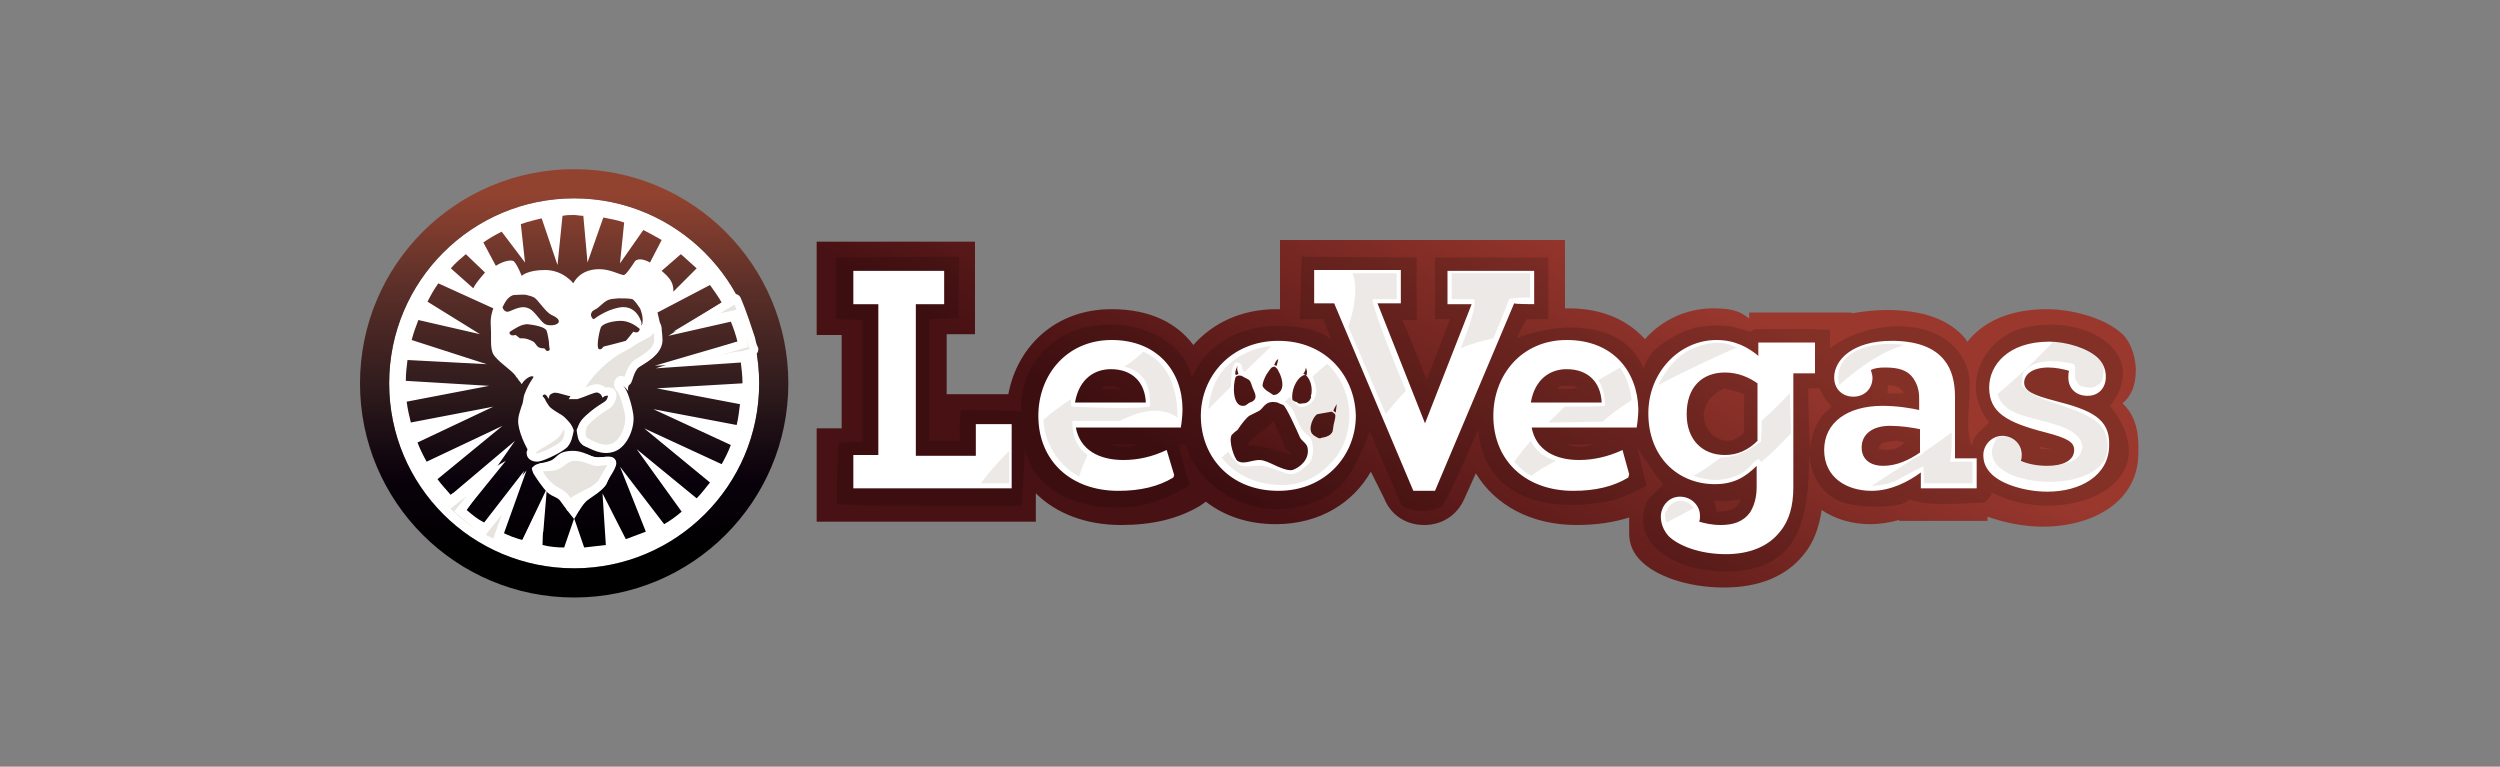
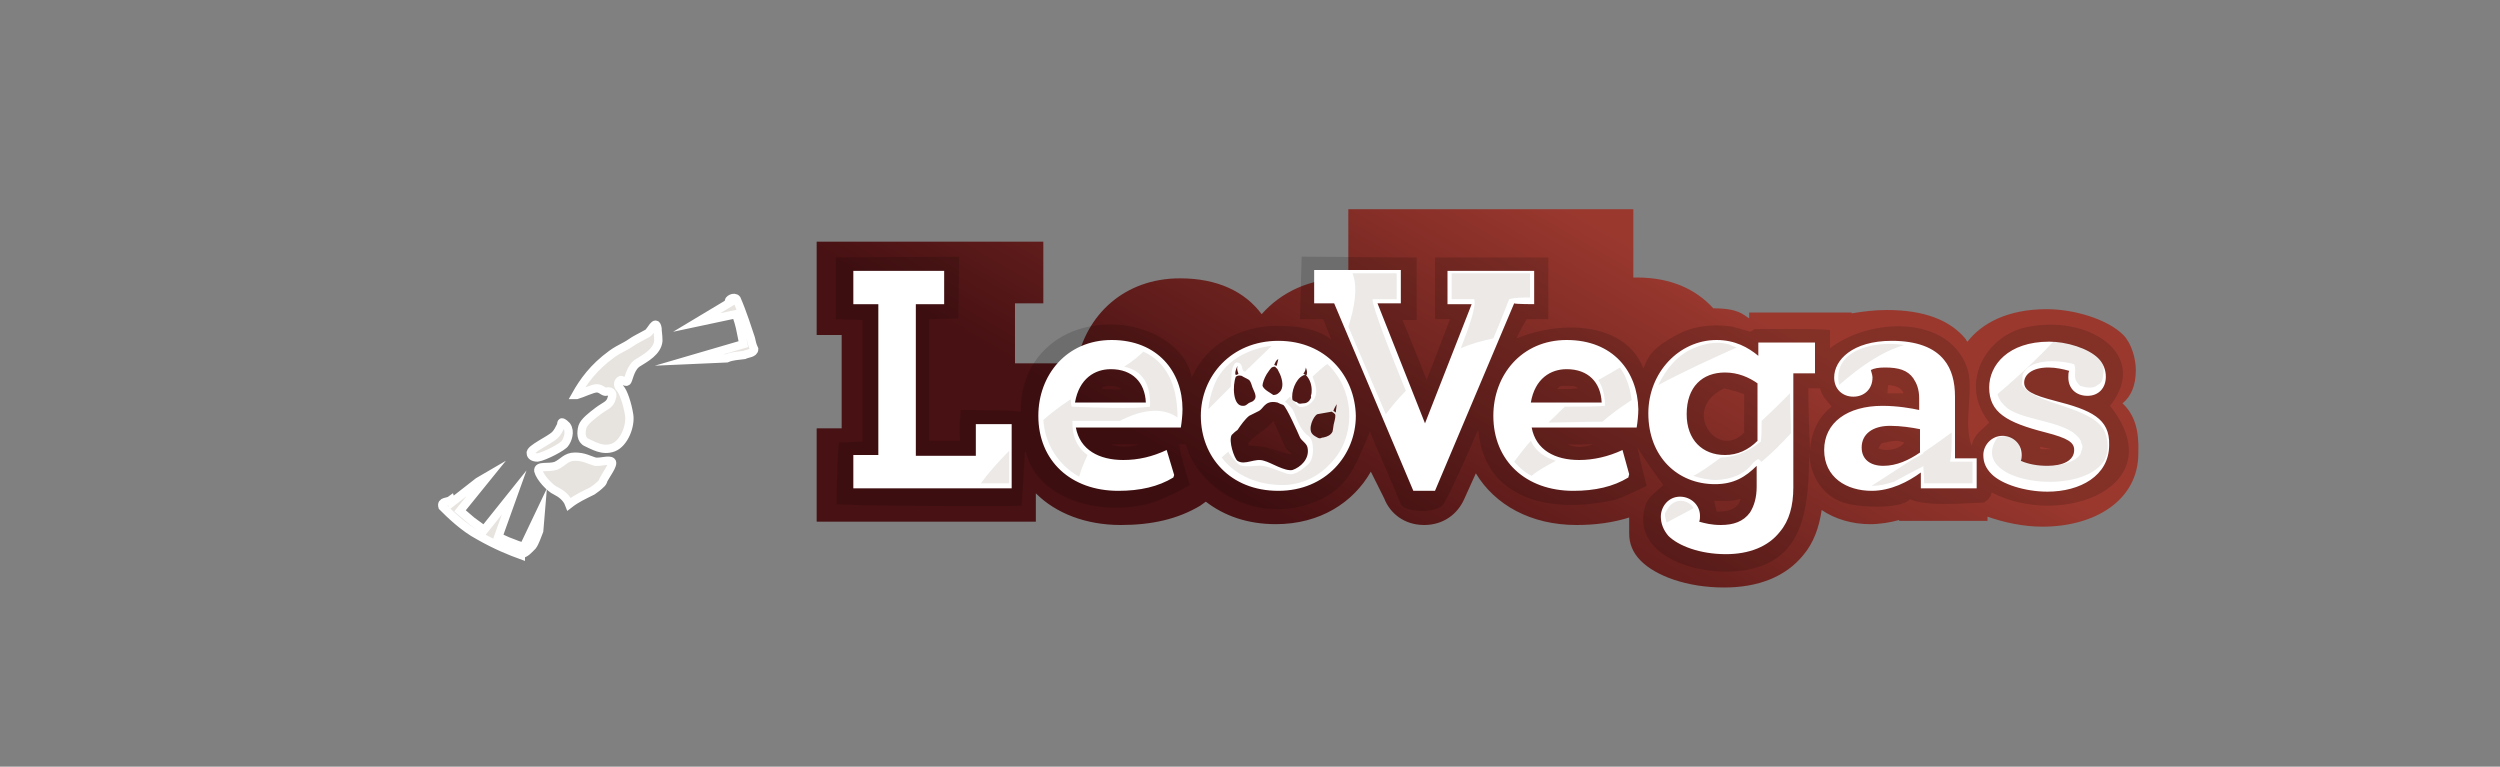
<svg xmlns="http://www.w3.org/2000/svg" version="1.1" id="Layer_1" x="0px" y="0px" viewBox="0 0 300 92" style="enable-background:new 0 0 300 92;" xml:space="preserve">
  <rect x="0" y="0" width="300" height="92" fill="#808080" stroke="none" />
  <style type="text/css"> .st0{fill:url(#SVGID_1_);} .st1{opacity:0.15;enable-background:new ;} .st2{fill:#FFFFFF;} .st3{opacity:0.1;} .st4{fill:#3B200F;} .st5{fill:url(#SVGID_2_);} .st6{fill:#E7E3DF;} .st7{fill:none;stroke:#FFFFFF;stroke-miterlimit:10;} </style>
  <g>
    <g id="LeoVegas.com">
      <linearGradient id="SVGID_1_" gradientUnits="userSpaceOnUse" x1="163.17" y1="59.526" x2="187.905" y2="16.685" gradientTransform="matrix(1 0 0 1 0 8)">
        <stop offset="0" style="stop-color:#481113" />
        <stop offset="1" style="stop-color:#9A382E" />
      </linearGradient>
-       <path class="st0" d="M254.7,48.4c1-0.8,1.6-2.1,1.6-4c0-1.3-0.5-3.2-1.5-4.2c-1.9-1.9-5.9-3.1-9.2-3.1c-4.7,0-7.8,1.7-9.5,3.9 c-0.1-0.1-0.2-0.2-0.2-0.3c-1.9-2.3-5-3.5-9.5-3.5c-1.6,0-2.9,0.2-4.2,0.4v-0.1h-12.3v0.7c-0.7-0.4-1.2-1.2-4.3-1.2 c-3.2,0-6.2,1.4-8.2,3.7c-2.1-2.3-5.1-3.7-9.2-3.7h-0.4v-8.2h-34.2v8.3h-0.4c-4.3,0-7.7,1.7-10,4.3c-2-2.7-5.3-4.3-9.8-4.3 c-6.7,0-11.3,4.4-12.4,10.2h-7.4v-7.2h3.4V29H98v11.2h3v11.2h-3v11.2h26.3v-3.4c2.4,2.4,6,3.8,10.2,3.8c3.7,0,6.8-0.7,9.5-2.3 l0.7-0.5c2.2,1.7,5,2.7,8.4,2.7c5.3,0,9.3-2.6,11.4-6.3l1.6,3.2c0.7,1.8,2.4,3.2,4.8,3.2c2.3,0,4-1.3,4.8-3.1l1.4-3.1 c2.3,3.8,6.6,6.2,12.1,6.2c2.3,0,4.4-0.3,6.3-0.9v1.9c0,1.2,0.4,2.3,1.4,3.3c1.8,1.8,5.5,3.2,10,3.2c4.1,0,7.4-1.3,9.5-3.9 c1.2-1.4,1.9-3.3,2.2-5.4c1.6,1.1,3.7,1.7,5.8,1.7c1.2,0,2.4-0.2,3.5-0.5v0.1h10.6v-0.5c2,0.7,4.3,1.2,6.6,1.2 c6.2,0,11.5-3.1,11.5-8.8C256.7,51.7,256.2,49.8,254.7,48.4L254.7,48.4z" />
+       <path class="st0" d="M254.7,48.4c1-0.8,1.6-2.1,1.6-4c0-1.3-0.5-3.2-1.5-4.2c-1.9-1.9-5.9-3.1-9.2-3.1c-4.7,0-7.8,1.7-9.5,3.9 c-0.1-0.1-0.2-0.2-0.2-0.3c-1.9-2.3-5-3.5-9.5-3.5c-1.6,0-2.9,0.2-4.2,0.4v-0.1h-12.3v0.7c-0.7-0.4-1.2-1.2-4.3-1.2 c-2.1-2.3-5.1-3.7-9.2-3.7h-0.4v-8.2h-34.2v8.3h-0.4c-4.3,0-7.7,1.7-10,4.3c-2-2.7-5.3-4.3-9.8-4.3 c-6.7,0-11.3,4.4-12.4,10.2h-7.4v-7.2h3.4V29H98v11.2h3v11.2h-3v11.2h26.3v-3.4c2.4,2.4,6,3.8,10.2,3.8c3.7,0,6.8-0.7,9.5-2.3 l0.7-0.5c2.2,1.7,5,2.7,8.4,2.7c5.3,0,9.3-2.6,11.4-6.3l1.6,3.2c0.7,1.8,2.4,3.2,4.8,3.2c2.3,0,4-1.3,4.8-3.1l1.4-3.1 c2.3,3.8,6.6,6.2,12.1,6.2c2.3,0,4.4-0.3,6.3-0.9v1.9c0,1.2,0.4,2.3,1.4,3.3c1.8,1.8,5.5,3.2,10,3.2c4.1,0,7.4-1.3,9.5-3.9 c1.2-1.4,1.9-3.3,2.2-5.4c1.6,1.1,3.7,1.7,5.8,1.7c1.2,0,2.4-0.2,3.5-0.5v0.1h10.6v-0.5c2,0.7,4.3,1.2,6.6,1.2 c6.2,0,11.5-3.1,11.5-8.8C256.7,51.7,256.2,49.8,254.7,48.4L254.7,48.4z" />
      <path id="Dark_Red" class="st1" d="M253.2,48.7c4.9-6.2-2.7-11.1-10.2-9.4c-4.7,1.1-8,6.7-4.3,11.4c-0.8,0.9-1.8,1.3-2.1,2.8 c-1.1-2.8,0.4-7-0.6-9.5c-2.3-6.2-11.6-5.9-16.4-2.2v-2.2c-1.8-0.2-9.1-0.1-9.1-0.1s-0.3,0.3-0.5,0.3c-0.7-0.2-1.4-0.4-2.1-0.6 c-2.6-0.4-4.9,0-6.7,1c-3.2,1.7-3.4,2.7-4,4c-2.1-5.4-9.5-5.9-15.2-3.6c0.4-1,1.2-2.3,1.2-2.3h2.6v-7.4h-13.6v7.4h1.8l-2.8,7.3 c0,0-1.9-4.8-2.9-7.2h1.7v-7.5l-13.8-0.1l-0.2,7.5h2.8c0,0,0.6,1.6,0.9,2.3v0.1c-1.8-1.4-4.5-1.6-6.4-1.6c-4.6,0-8.5,2.3-10.2,6 c-0.1,0.1-0.1,0.2-0.1,0.2c-0.8-4.6-7.4-7.7-13.5-5.8c-3.9,1.2-7.1,4.7-7,9.9c-1.4-0.2-5.2-0.2-7.2-0.2c-0.1,0.9-0.2,1.9-0.1,3.7 h-3.7V38.3c0.9,0,3.5-0.1,3.5-0.1l0.1-7.4l-14.8,0.1v7.4c0,0,1.5,0.1,3.2,0.1V53c-0.7,0-2.1,0.1-2.8,0.1c-0.2,0.8-0.3,4.9-0.3,7.4 c1.4,0.2,17.9,0.3,22.2,0.2c0.1-1.7,0.3-4.5,0.4-6.5h0.1c1.1,5,7.5,7.7,14.1,6.4c2.2-0.4,5.6-2.4,5.6-2.4s-1.1-3.2-1.3-4.9h0.8 c1.4,5.3,8.5,9.9,15.8,6.8c3.7-1.6,4.6-4.3,6.2-8.1v-0.2h0.1c1.1,2.7,2.6,6,3.7,8.7c0.3,0.9,4.3,1.3,5.2-0.1 c1.3-2.5,3.1-6.5,4-8.7h0.1c0.8,8.3,8.7,10,16.3,8.3c0.9-0.2,3.9-1.7,3.9-1.7s-0.7-2.6-1.1-4.6c1.1,1.8,2,3,3.1,4.5 c-0.7,0.7-1.7,1.3-2.1,2.3c-2.3,6.8,8.3,9.5,13.9,7.4c5.1-1.9,5.7-7.3,5.7-13.8c0,2.6,1.3,5.1,3.8,6.1c1.6,0.7,7.2,1,8.3-0.3 c1.9,0.9,6.2,0.5,8.9,0.4c0.4-0.3,0.8-0.6,0.9-1.2C247.5,63.5,260.8,58.3,253.2,48.7L253.2,48.7z M132.2,46.7 c0,0.3-0.3-0.4,0.9-0.4c0.8,0,1.2,0.2,1.5,0.4C133.8,46.8,132.9,46.7,132.2,46.7z M133.3,53.3h3.3 C135.7,53.7,134.1,53.7,133.3,53.3z M149.8,53.5v-0.3c0.8-1.1,2.2-1.6,3-2.7c0.5,1.1,1,2.2,1.5,3.3l0.7,0.7 C153.6,54.4,152.2,53.4,149.8,53.5z M186.9,46.6c0.3-0.1,0-0.3,0.9-0.3s1.3,0,1.5,0.3c-0.8,0.1-1.6,0.1-2.4,0.1L186.9,46.6 L186.9,46.6z M188.1,53.3c1.1,0.1,2.1,0,3.1,0C190.1,53.7,189,53.8,188.1,53.3z M206,61.4c-0.1-0.4-0.2-0.8-0.3-1.3 c1,0,2.3,0.1,3-0.2h0.2C208.5,61,207.7,61.4,206,61.4L206,61.4z M209.3,51.9c-3.2,3.4-7.7-2.8-2.4-5.3c0.8,0.2,1.6,0.4,2.4,0.7 V51.9z M217.2,54.1c-0.1-2.4-0.2-4.9-0.2-7.5h1.4c0.3,1.1,0.8,1.4,1.4,2.2C218.1,50.1,217.3,52.1,217.2,54.1z M226.6,46.2 c0.9,0.1,1.5,0.3,1.8,0.9v0.1h-1.9C226.5,46.9,226.5,46.5,226.6,46.2L226.6,46.2z M225.6,53.9c-0.1-0.1-0.2-0.1-0.2-0.1 c0.2-0.3,0.2-0.4,0.4-0.6c0.2-0.1,0.6-0.1,0.8-0.2c0.2,0,0.6-0.1,1-0.1c0.4,0,0.8,0.2,0.9,0.2C228.1,53.8,226.7,54.2,225.6,53.9z M244.9,53.9c-0.1-0.1-0.1-0.2-0.1-0.3c0.4,0.1,0.9,0.2,1.4,0.3H244.9z" />
      <path id="White" class="st2" d="M133.4,40.8c-5.4,0-8.8,4.2-8.8,9.1c0,5.4,3.9,9,9.6,9c2.6,0,4.8-0.5,6.6-1.6l0.1-0.3L140,54 c-1.7,0.8-3.4,1.2-5.2,1.2c-2.9,0-5.2-1.2-5.7-3.9h12.6c0.1-0.6,0.2-1.5,0.2-2.2C141.9,44.6,138.9,40.8,133.4,40.8L133.4,40.8z M129,48.3c0.5-2.9,2.4-4,4.3-4c2.6,0,4.1,1.6,4.2,4H129z M153.4,40.9c-5.7,0-9.3,4.3-9.3,9c0,4.9,3.5,9,9.3,9 c5.7,0,9.3-4.3,9.3-9C162.6,45.1,159.1,40.9,153.4,40.9z M156.7,44.1c0.1,0.3,0.2,0.5,0.1,0.9c-0.1,0-0.2,0-0.3-0.1l-0.1-0.1 C156.6,44.7,156.7,44.2,156.7,44.1L156.7,44.1z M153.4,43.1l-0.2,0.8c-0.1,0-0.2-0.1-0.3-0.1C153,43.6,153.1,43.2,153.4,43.1z M152,44.9c0.2-0.3,0.4-0.6,0.6-0.8c0.2-0.1,0.3-0.1,0.4-0.1c0.1,0.1,0.2,0.2,0.3,0.3c0.1,0.2,0.2,0.4,0.3,0.6 c0.3,0.7,0.5,1.7-0.1,2.2c-0.2,0.2-0.4,0.3-0.7,0.3c-0.4-0.3-1.1-0.6-1.3-1.1C151.5,46,151.7,45.4,152,44.9z M148.5,43.9 c-0.1,0.4,0,0.6,0.1,0.9v0.1c-0.1,0-0.2,0.1-0.3,0.1C148.1,44.8,148.4,44.1,148.5,43.9L148.5,43.9z M148.3,45.2 c0.2-0.1,0.3-0.2,0.7-0.1c0.3,0.2,0.6,0.3,0.9,0.5c0.2,0.2,0.3,0.6,0.4,0.9c0.3,0.7,0.6,1.2,0.1,1.6c-0.1,0.1-0.2,0.1-0.4,0.2 c-0.3,0.1-0.4,0.4-0.8,0.4C147.9,48.8,147.9,46.2,148.3,45.2z M155.1,56.4c-0.9,0.2-2.6-0.9-3.4-1.1c-1.1-0.4-2.3,0.6-3.2,0 c-0.4-0.3-1.1-2.4-0.7-3.1c0.2-0.2,0.4-0.4,0.7-0.6c0.4-0.6,0.9-1.3,1.4-1.7c0.4-0.2,0.8-0.4,1.2-0.6c0.3-0.2,0.4-0.4,0.6-0.6 c0.3-0.3,0.7-0.6,1.6-0.4c0.2,0.1,0.4,0.2,0.7,0.3c0.4,0.3,1.7,3.2,2,3.9c0.2,0.4,0.8,0.7,0.9,1.2C157.2,55.1,156,56.1,155.1,56.4 L155.1,56.4z M157.1,48.1c-0.2,0.2-0.4,0.3-0.7,0.3c-0.2,0-0.4,0.1-0.6,0c-0.1-0.1-0.2-0.2-0.4-0.2c-0.1-0.1-0.2-0.1-0.3-0.2 c-0.2-1,0.4-2.5,1.2-2.9c0.1-0.1,0.3-0.1,0.4-0.1c0.5,0.5,0.7,1.2,0.7,1.8c0,0.2,0,0.5-0.1,0.7C157.4,47.8,157.2,47.9,157.1,48.1z M160.1,50.7c-0.1,0.3-0.1,0.7-0.2,1.1c-0.2,0.4-0.6,0.6-1.1,0.7c-0.2,0-0.3,0.1-0.4,0.1c-0.2,0-0.3-0.1-0.5-0.2 c-0.2-0.1-0.3-0.2-0.4-0.3c-0.6-0.6,0.1-2.2,0.6-2.4c0.6-0.1,1.1-0.2,1.7-0.3c0.2,0.1,0.3,0.2,0.4,0.3 C160.3,49.9,160.2,50.3,160.1,50.7L160.1,50.7z M160.3,49.5l-0.3-0.2c0.1-0.3,0.3-0.6,0.4-0.8C160.4,48.8,160.3,49.2,160.3,49.5 L160.3,49.5z M117.1,54.7h-7.2V36.5h3.4v-4h-10.9v4h3v18.1h-3v4h19v-7.7h-4.3C117.1,50.9,117.1,54.7,117.1,54.7z M188,40.8 c-5.4,0-8.8,4.2-8.8,9.1c0,5.4,3.9,9,9.6,9c2.6,0,4.8-0.5,6.6-1.6l0.1-0.4l-0.8-2.9c-1.7,0.8-3.5,1.2-5.2,1.2 c-2.9,0-5.2-1.2-5.7-3.9h12.6c0.1-0.6,0.2-1.5,0.2-2.2C196.5,44.6,193.6,40.8,188,40.8L188,40.8z M183.7,48.3c0.5-2.9,2.4-4,4.3-4 c2.6,0,4.1,1.6,4.2,4H183.7z M234.6,47.6c0-1.8-0.4-3.3-1.3-4.4c-1.2-1.5-3.3-2.3-6.3-2.3c-4.7,0-6.9,2.3-6.9,4.4 c0,1.4,1,2.3,2.3,2.3s2.3-0.9,2.3-2.3c0-0.2-0.1-0.6-0.2-0.9c0.4-0.2,0.9-0.3,1.7-0.3c1.6,0,2.7,0.3,3.4,1.3 c0.4,0.6,0.7,1.3,0.7,2.4v1.4c-0.9-0.2-2.6-0.5-4.4-0.5c-4.2,0-7,2-7,5.3s2.7,4.9,5.7,4.9c2.3,0,4.4-1.1,5.9-2.2v1.9h6.7V55h-2.6 L234.6,47.6L234.6,47.6z M230.4,54.3c-1.3,0.9-2.8,1.6-4.4,1.6s-2.6-0.8-2.6-2.2c0-1.6,1.3-2.6,3.4-2.6c1.3,0,2.6,0.2,3.6,0.4 V54.3z M184.1,36.5v-4h-10.4v4h2.9L171,50.8l-5.7-14.4h2.8v-4h-10.4v4h2.4l9.5,22.5h2.6l9.5-22.5 C181.8,36.5,184.1,36.5,184.1,36.5z M211,42.7c-1.2-1-2.8-1.9-5-1.9c-4.5,0-8.2,3.9-8.2,8.8c0,5.2,3.5,8.5,8,8.5 c2.3,0,3.7-0.9,5-2.2v2.5c0,1.3-0.3,2.3-0.8,3.1c-0.8,1.1-2,1.5-3.5,1.5c-1.1,0-1.9-0.2-2.6-0.4c0.1-0.2,0.1-0.5,0.1-0.7 c0-1.3-1.1-2.3-2.4-2.3c-1.4,0-2.3,1.2-2.3,2.4c0,0.8,0.3,1.6,0.9,2.3c1.2,1.2,3.8,2.2,6.9,2.2c2.8,0,5.1-0.9,6.5-2.7 c1.1-1.3,1.6-3.1,1.6-5.3V44.8h2.6v-3.7H211L211,42.7L211,42.7z M210.9,52.9c-1.1,1.1-2.4,1.7-3.9,1.7c-2.7,0-4.6-1.8-4.6-4.9 c0-3.3,1.9-5,4.6-5c1.6,0,2.9,0.6,3.9,1.3V52.9z M246.6,48.1c-2.7-0.7-3.7-1.2-3.7-2.2c0-0.9,0.9-1.8,2.9-1.8 c0.9,0,1.8,0.2,2.5,0.4c-0.1,0.2-0.1,0.5-0.1,0.8c0,1.3,0.9,2.2,2.3,2.2c1.3,0,2.2-0.9,2.2-2.3c0-0.8-0.3-1.6-0.9-2.2 c-1.2-1.2-3.8-2-5.9-2c-4.9,0-7.2,2.8-7.2,5.5c0,3,2.1,4.2,6.8,5.4c2.7,0.7,3.4,1.2,3.4,2.1c0,1.3-1.4,1.9-3.2,1.9 c-1.2,0-2.3-0.2-3.2-0.6c0.1-0.2,0.1-0.5,0.1-0.7c0-1.5-1.2-2.3-2.3-2.3c-1.3,0-2.3,1.1-2.3,2.3c0,0.9,0.3,1.6,1,2.3 c1.2,1.2,4,2.1,6.7,2.1c3.9,0,7.4-1.9,7.4-5.6C253.2,50.2,250.9,49.2,246.6,48.1L246.6,48.1z" />
      <g id="Grey" class="st3">
        <path class="st4" d="M183.6,35.7v-2.9h-9.4v3.1h2.7c0.3,0.8-0.6,3.3-1.6,5.9c1.3-0.6,2.6-0.9,3.9-1.2c0.7-1.6,1.3-3.2,1.9-4.7 C181.8,35.7,182.7,35.7,183.6,35.7L183.6,35.7z M157.5,45.2c0.2,0.5,0.7,1.6,0.3,2.5c-0.6,1.2-1.7,1.2-1.9,1.1 c-0.2-0.1-0.8-0.7-1.1-1.2l-0.6,0.6c0.4,0.3,0.9,0.8,1.1,1.3c0.3,0.9,0.9,2.3,1.7,2.8c0.7,0.4,0.8,2.7,0,3.4 c-0.8,0.7-1.7,1.5-2.7,1.1c-0.9-0.3-2-0.8-2.8-0.9c-0.8-0.1-2.3,0.3-2.9-0.2c-0.4-0.4-1-1-1.2-1.5l-0.8,0.7 c1.6,2.1,4.3,3.4,7.7,3.3c2.8-0.2,4.6-1.6,5.9-3.2c2.6-3.3,2.2-8.4-0.9-11.3C159.2,43.6,157.5,45.2,157.5,45.2z M121.1,58v-3.9 c-1.4,1.4-2.6,2.8-3.4,3.9H121.1z M147.8,44.6c0,0,0.2-1.1,0.6-1.1c0.8,0,0.6,0.9,0.8,1c0.1,0.1,0.2,0.1,0.2,0.1l3.2-3.1 c-2.7,0.3-5.9,1.8-7,5c-0.3,0.8-0.5,1.7-0.6,2.6l2.7-2.7L147.8,44.6L147.8,44.6z M183.7,52.9c-0.8,0.9-1.4,1.7-2,2.5 c0.6,0.7,1.3,1.3,2.1,1.7c0.8-0.7,1.8-1.2,2.9-1.8C185.4,54.9,184.3,54.2,183.7,52.9L183.7,52.9z M137.2,42.2 c-0.5,0.5-1.2,1.1-2.3,1.8c2.3,0.5,3.2,2.2,3.1,4.8c-2,0.3-6.9,0.1-9.4,0c-0.1-0.3-0.1-0.7-0.1-0.9c-1.2,0.8-2.3,1.6-3.3,2.5 c0.2,2.9,1.8,5.4,4.3,6.8c0.2-0.8,0.6-1.7,1-2.6c-1-0.7-1.7-1.8-1.8-3.4v-0.7h5.7c0.2-0.1,0.3-0.2,0.4-0.2c3.3-1.6,5.4-1,6.5-0.2 C141.3,46.1,139.9,43.4,137.2,42.2z M167.6,35.9v-3.1h-5.3c0.7,1.7,0.2,4.3-0.5,6.4c1.5,3.5,3,7,4.5,10.5 c0.6-0.8,1.4-1.8,2.4-2.8c-1.8-4.4-4-10-4-11C165.4,35.9,166.7,35.9,167.6,35.9z M220.7,46.2c2.5-2.2,5.1-4,7.8-4.8 C224.6,40.8,219.8,42.2,220.7,46.2z M234.2,52.1v-0.2c-1.1,0.8-2.2,1.6-3.4,2.4v0.1c-0.3,0.2-0.6,0.4-1.1,0.6 c-1.7,1.1-3.4,2.2-5.1,3.3c0.9,0,1.8-0.2,2.7-0.5c1.1-0.6,2.2-1.2,3.2-1.7c0.1,0,0.3-0.2,0.3-0.2c0,0.5,0.1,1.3,0.1,2.1h5.8v-2.6 H234C234.2,54.6,234.2,53.2,234.2,52.1L234.2,52.1z M191.8,45.6c0.5,0.8,0.8,1.8,0.8,3.1c-1.1,0.1-2.9,0.1-4.8,0.1 c-0.7,0.6-1.3,1.3-2,1.9c1.9,0,4.4-0.1,6.5-0.1c0.9-0.8,2.1-1.7,3.5-2.6c-0.2-1.6-0.7-2.9-1.4-3.9 C193.6,44.6,192.7,45.1,191.8,45.6L191.8,45.6z M252.6,51.9c-1.3-3.2-8.7-3.3-10-5.8c0.1-0.3,0.1-0.7,0.1-1.1 c0.7-1.9,4-1.9,6.2-1.3c0.2,0.5,0.1,0.9,0.1,1.4s0.3,0.9,0.6,1.2c0.7,0.2,1.6,0.4,2.1-0.1c0.6-0.3,0.6-0.6,0.7-1.4 c0.4-2.5-3-3.6-6-3.8c-1.2,1.3-3.3,3.4-6.7,6.3c0.2,0.7,0.6,1.2,1.2,1.7c2.2,1.6,7.5,1.5,8.8,3.9c0,0.2,0.2,0.5,0.2,0.7 c0,0.3-0.2,0.6-0.2,0.8c-0.5,1.1-2.9,1.7-4.9,1.4c-0.8-0.1-1.5-0.2-2-0.6c-0.8-0.7,0.3-1.9-1.6-3l-1.5,0.3 c-3.8,5.4,9.9,7.3,12.8,2.8C253.1,54.2,253,52.9,252.6,51.9L252.6,51.9z M207.4,41.3c-1.6-0.4-3,0-4.2,0.5 c-1.9,0.8-3.3,2.5-4.2,4.4c3.2-1.7,6.7-3.3,9.4-4.5C208.1,41.6,207.8,41.5,207.4,41.3z M201.1,60.2c-0.7,0.3-0.9,0.7-1.3,1.4 c0,0.4,0.1,0.8,0.2,1.1c0.9-0.5,2.1-1.1,3.2-1.7v-0.1C202.8,60.3,201.9,59.9,201.1,60.2z M211.4,50.5c0,0.9,0,1.8-0.1,2.5 c-1.8,1.4-3.4,1.9-4.8,1.9c-1.2,0.9-2.3,1.7-3.3,2.2c0.9,0.3,1.8,0.5,2.8,0.5c1.7-0.1,3.3-0.6,4.4-2.1c0.1,0,0.4-0.4,0.6-0.4 c0.1,0,0.2,0.2,0.3,0.2v0.1h0.1c1.1-0.9,2.3-2.1,3.5-3.4c0-1.6-0.1-3.3-0.1-4.8C213.7,48.3,212.6,49.4,211.4,50.5L211.4,50.5z" />
      </g>
    </g>
    <g id="Head">
-       <path class="st2" d="M68.9,23.8c12.3,0,22.2,10,22.2,22.2c0,12.3-10,22.2-22.2,22.2S46.7,58.3,46.7,46 C46.7,33.7,56.6,23.8,68.9,23.8z" />
      <linearGradient id="SVGID_2_" gradientUnits="userSpaceOnUse" x1="8.769" y1="63.538" x2="8.769" y2="12.072" gradientTransform="matrix(1 0 0 1 60.122 8)">
        <stop offset="0" style="stop-color:#000000" />
        <stop offset="0.103" style="stop-color:#000000" />
        <stop offset="0.271" style="stop-color:#09010B" />
        <stop offset="0.483" style="stop-color:#2F1B1D" />
        <stop offset="0.729" style="stop-color:#5D3029" />
        <stop offset="0.94" style="stop-color:#924330" />
      </linearGradient>
-       <path class="st5" d="M61.7,31.4c0.4,0.4,0.9,1.7,0.9,1.7s0.7-0.7,2.8-0.7c2.2,0,3.4,1.6,3.4,1.6s0.7-1.7,3.1-1.7 c1.3,0,2.3,0.6,2.9,0.7c0.2,0.1,0.7-0.6,1.3-1.5c0.3-0.6,1.2-0.4,1.9,0l1.4-2.7c-0.7-0.4-1.4-0.8-2.2-1.2l-2.8,4l0.5-4.9 c-0.8-0.3-1.6-0.4-2.5-0.6l-1.9,5.4L70,25.9c-0.4,0-0.8-0.1-1.1-0.1c-0.5,0-0.9,0-1.4,0.1l-0.6,5.9L65,26.2 c-0.8,0.2-1.7,0.4-2.5,0.7l0.5,4.6l-2.8-3.7c-0.8,0.4-1.5,0.8-2.2,1.3l1.5,2.8C60.4,31.3,61.5,31.1,61.7,31.4z M72.1,39.3 c-0.2,0.5-0.6,2.5-0.2,2.6c0.3,0.1,0.5-0.3,0.5-0.3s2.4-0.6,2.7-0.7c0.2-0.2,0.9-1.1,0.9-1.1s0.4,0.2,0.6,0 c0.2-0.2,0.2-0.3,0.1-0.4c-0.5-0.4-1.3-0.9-2.2-0.9C73.6,38.5,72.3,38.8,72.1,39.3z M66.2,37.8c-0.7-0.3-1.7-1.9-2.1-2.1 s-0.6-0.2-0.9-0.3s-1.1,0-1.5,0c-0.2,0-0.6,0.2-0.9,0.6c-0.3,0.4-0.5,0.9-0.5,0.9s0.2,0.6,0.7,0.5c0.7-0.2,1.9-1.1,3,0 c0.7,0.7,1.1,1.5,1.7,1.6C66.9,39.2,67.8,38.5,66.2,37.8z M79.4,32.5c0.8,0.7,1.4,1.3,1.4,2.3v0.2l2.8-2.8 c-0.7-0.6-1.3-1.2-1.9-1.7L79.4,32.5L79.4,32.5z M89.1,46c0-0.8-0.1-1.7-0.2-2.5l-10.2,0.7l9.8-3.2c-0.2-0.8-0.5-1.7-0.8-2.4 l-7.5,1.7l6.4-4c-0.4-0.7-0.9-1.4-1.4-2.1l-6.3,3.3c0.1,0.4,0.2,0.9,0.3,1.3c0.2,0.6,0.1,2.2-0.1,3s-1.4,1.6-2.2,2.1 c-0.7,0.4-1.1,0.8-1.2,1.5c-0.1,0.3-0.2,0.7-0.3,1c-0.1,0.2,0,0.4,0,0.6c0-0.1-0.1-0.2-0.2-0.3c-0.3-0.4-0.5-0.4-0.6-0.3 c-0.2,0.1,0.2,0.4,0.4,0.9c0.2,0.4,0.4,1,0.4,1.3c0.2,0.6,0.4,2.1,0.1,3.1c-0.2,1-0.6,1.6-1.2,2.1C74.1,54,72.5,54.3,72,54 c-1.2-0.6-1.7-0.2-2.1-0.7s-0.7-1.3-0.7-1.7c0.1-0.4,0.7-1.3,1.7-2.2c0.9-0.8,1.7-0.9,1.9-1.2c0.2-0.1,0.2-0.3,0.3-0.5 c0.1-0.3,0.2-0.4,0-0.5c-0.1-0.1-0.2,0-0.3,0.1c-0.2,0.2-0.4,0.4-0.5,0.4s0-0.1-0.1-0.2s-0.1-0.3-0.3-0.5 c-0.4-0.4-1.8,0.6-2.9,0.6c-1.1,0-2.2-0.7-2.7-0.4c-0.3,0.1-0.4,0.3-0.4,0.4c-0.1,0.2,0.1,0.2,0,0.2c-0.1,0.1-0.2-0.2-0.3-0.3 c-0.2-0.2-0.2-0.2-0.4-0.1s0,0.2,0.2,0.5c0.1,0.3,0.3,0.5,0.4,0.7c0.2,0.4,1.1,0.9,1.6,1.2s1.3,1.3,1.4,1.7 c0.2,0.3-0.4,1.3-0.4,1.4l-0.5,0.5c-0.5,0.5-1.6,1.3-2.2,1.4c-0.7,0.2-1.4,0.4-1.9-0.1c-0.4-0.5-1.4-2.3-1.6-3.8 c-0.1-0.9,0.2-1.5,0.4-2.2c0.2-0.4,0.2-1,0.3-1.3c0.6-1.6,1.2-2.1,1.1-2.2c-0.2-0.2-1,0.2-1.4,0.9l-0.2-0.3 c-0.1-0.1-0.2-0.2-0.3-0.4c-0.1-0.1-0.2-0.2-0.3-0.4c-0.6-0.7-1.6-1.3-2.3-2.1c-0.8-0.8-0.5-1.9-0.6-3.7c-0.1-1.2,0.2-1.9,0.3-2.2 l-6.6-3c-0.5,0.7-0.9,1.4-1.3,2.2l6.3,3.9l-7.4-1.7c-0.3,0.8-0.6,1.6-0.8,2.4l9,2.9l-9.5-0.5c-0.1,0.8-0.2,1.6-0.2,2.4v0.1l10,0.6 l-9.9,1.9c0.1,0.8,0.3,1.7,0.5,2.5l9.9-1.9l-9.1,4.3c0.3,0.8,0.7,1.6,1.1,2.3l9.1-4.3l-7.8,6.4c0.5,0.7,1.1,1.3,1.6,1.9l7.7-6.5 l-5.8,8.3c0.7,0.6,1.3,1.1,2.1,1.5l4.8-6.2l-2.6,7.4c0.8,0.4,1.6,0.7,2.4,0.9l2.6-5.2l-0.2,5.8c0.8,0.2,1.7,0.3,2.6,0.3l1.2-3.5 l1.2,3.5c0.9-0.1,1.7-0.2,2.6-0.3l-0.4-6.2l2.8,5.5c0.8-0.3,1.6-0.6,2.4-0.9L74.4,56l5.3,6.9c0.7-0.4,1.4-0.9,2.1-1.5l-5.4-7.5 l7.2,5.9c0.6-0.6,1.1-1.3,1.6-1.9l-7.9-6.5l9.3,4.3c0.4-0.7,0.8-1.5,1.1-2.3l-9.3-4.3l10,1.9c0.2-0.8,0.3-1.7,0.4-2.5l-10-1.9 C78.8,46.6,89.1,46,89.1,46z M72.9,57.8c-0.4,1.1-2.1,1.9-2.6,2.4c-0.6,0.6-1.4,2.1-1.4,2.1s-1.2-1.5-1.6-2.1s-0.9-0.5-1.6-1.1 c-0.6-0.6-1.4-1.8-1.7-2.3c-0.2-0.6-0.3-0.6,0.1-0.9c0.3-0.3,1.1-0.3,1.9-0.6c0.9-0.3,0.8-1.2,2.8-1.2c0.8,0,1.7,0.4,2.1,0.6 c0.8,0.4,2.1-0.1,2.7,0.3C74.2,55.5,73.3,56.7,72.9,57.8z M63.3,38.9c-0.8,0-1.6,0.6-2.1,0.9c-0.1,0.1-0.1,0.2,0.1,0.4 c0.2,0.1,0.6,0,0.6,0s0.2,0.2,0.5,0.4c0.2,0,0.7-0.1,1.6,0.4c0.3,0.2,0.4,0.6,0.7,0.7c0.2,0.1,0.5,0.1,0.6,0.1 c0.2,0.1,0.2,0.4,0.5,0.3c0.3-0.1,0.1-0.3,0.1-0.6c0-0.6-0.2-1.5-0.3-1.8C65.4,39.2,64.1,39,63.3,38.9z M68.9,20.3 c-14.2,0-25.7,11.5-25.7,25.7s11.5,25.7,25.7,25.7S94.6,60.2,94.6,46S83.1,20.3,68.9,20.3z M68.9,68.2c-12.3,0-22.2-9.9-22.2-22.2 c0-12.3,10-22.2,22.2-22.2s22.2,10,22.2,22.2C91.1,58.3,81.1,68.2,68.9,68.2z M58.2,32.7l-2.3-2.2c-0.7,0.6-1.3,1.1-1.8,1.7 l2.7,2.4C57,34.1,57.6,33.4,58.2,32.7z M76.9,39c0.1,0,0.2-0.1,0.2-0.3c0.1-0.7-0.2-1.5-0.3-1.7c-0.2-0.3-0.6-0.9-0.9-1.1 c-0.4-0.1-1.1-0.1-1.7-0.1c-1.2,0.1-1.3,0.1-2.3,1c-0.4,0.4-0.8,0.4-0.9,0.7c-0.2,0.3,0,0.6,0.1,0.7c0.1,0.2,0.3,0,0.3,0 s1.3-1,2.9-1.3c2.2-0.4,2.7,1.9,2.7,1.9S76.9,39,76.9,39z" />
      <path class="st6" d="M90.1,40.6c-0.3-0.9-1-3.1-1.7-4.7c-0.3-0.4-1.1,0.1-0.9,0.3l0.1,0.1l-4,2.4l4.7-1c0,0,0.3,0.7,0.5,1.6 c0.2,0.9,0.4,2,0.4,2l-6.5,1.9l4.5-0.2c0.7-0.3,1.4-0.3,2.1-0.4c0.4-0.2,1.2-0.2,1.2-0.7C90.3,41.5,90.2,41.1,90.1,40.6z M78.9,39.4c-0.2-1.2-0.8,0.4-1.2,0.6l-1.3,0.7c-0.4,0.2-0.9,0.6-1.3,0.8c-0.6,0.3-1.3,0.7-1.7,1c-2.2,1.6-3.4,3.3-4.3,4.9h0.1 c0.7-0.2,1.9-0.8,2.4-0.8c0.6,0,0.8,0.5,1.2,0.4c0.3-0.1,0.9,0,0.6,0.8c-0.2,0.8-0.8,0.9-1.6,1.5c-0.8,0.6-1.7,1.3-1.9,1.9 c-0.2,0.7-0.2,1.6,0.5,1.9c0.7,0.3,1.9,1.1,3.2,0.6c1.3-0.5,2.1-2.6,1.9-3.9c-0.2-1.3-0.7-2.8-1.1-3.2c-0.4-0.4-0.2-0.9,0.1-1 c0.2,0,0.7,0.4,0.8,0.1c0.2-0.4,0.4-1.7,1.3-2.2c0.8-0.5,2.3-1.3,2.4-2.6C79,40.2,78.9,39.8,78.9,39.4z M64.5,54.9 c0.8-0.1,3.1-1.3,3.3-1.7c0.3-0.4,0.7-1.4,0.2-2.1c-0.2-0.2-0.3-0.3-0.5-0.4c-0.2-0.1-0.1,0.3-0.2,0.4c-0.2,0.4-0.4,0.8-0.7,1.1 c-0.6,0.6-3.1,1.7-2.9,2.2C63.7,54.7,64,54.9,64.5,54.9z M61.6,65.2c-0.9-0.3-1.8-0.8-1.8-0.8l1.9-5.3l-3.6,4.5 c0,0-0.8-0.6-1.5-1.1c-0.7-0.6-1.4-1.2-1.4-1.2l3.4-4.2l-1.2,0.7l-3.2,2.5L54.1,60c-0.4,0.3-1.2,0.1-1,0.8 c0.8,0.8,2.5,2.5,4.4,3.5c2.1,1.2,3.9,1.9,5,2.3v-0.1c0.6-0.1,0.9-0.5,1.4-1c0.3-0.4,0.6-1.3,0.8-1.8l0.2-2.4l-2,4.2 C63,65.7,62.3,65.5,61.6,65.2L61.6,65.2z M71.4,55.4c-0.7-0.2-1.3-0.6-2.4-0.6s-1.4,0.7-2.3,1.1c-0.9,0.3-2.2-0.1-2.1,0.6 c0.2,0.8,1.4,2.1,2.1,2.4c0.6,0.3,1.3,0.8,1.6,1.6c0.9-0.7,1.8-1.1,2.8-1.6c0.3-0.2,0.7-0.5,1.1-0.9c0.1-0.1,0.2-0.3,0.2-0.4 c0.3-0.6,1.3-1.9,1-2.2C73.1,55.1,72.1,55.5,71.4,55.4z" />
      <path class="st7" d="M90.1,40.6c-0.3-0.9-1-3.1-1.7-4.7c-0.3-0.4-1.1,0.1-0.9,0.3l0.1,0.1l-4,2.4l4.7-1c0,0,0.3,0.7,0.5,1.6 c0.2,0.9,0.4,2,0.4,2l-6.5,1.9l4.5-0.2c0.7-0.3,1.4-0.3,2.1-0.4c0.4-0.2,1.2-0.2,1.2-0.7C90.3,41.5,90.2,41.1,90.1,40.6z M78.9,39.4c-0.2-1.2-0.8,0.4-1.2,0.6l-1.3,0.7c-0.4,0.2-0.9,0.6-1.3,0.8c-0.6,0.3-1.3,0.7-1.7,1c-2.2,1.6-3.4,3.3-4.3,4.9h0.1 c0.7-0.2,1.9-0.8,2.4-0.8c0.6,0,0.8,0.5,1.2,0.4c0.3-0.1,0.9,0,0.6,0.8c-0.2,0.8-0.8,0.9-1.6,1.5c-0.8,0.6-1.7,1.3-1.9,1.9 c-0.2,0.7-0.2,1.6,0.5,1.9c0.7,0.3,1.9,1.1,3.2,0.6c1.3-0.5,2.1-2.6,1.9-3.9c-0.2-1.3-0.7-2.8-1.1-3.2c-0.4-0.4-0.2-0.9,0.1-1 c0.2,0,0.7,0.4,0.8,0.1c0.2-0.4,0.4-1.7,1.3-2.2c0.8-0.5,2.3-1.3,2.4-2.6C79,40.2,78.9,39.8,78.9,39.4z M64.5,54.9 c0.8-0.1,3.1-1.3,3.3-1.7c0.3-0.4,0.7-1.4,0.2-2.1c-0.2-0.2-0.3-0.3-0.5-0.4c-0.2-0.1-0.1,0.3-0.2,0.4c-0.2,0.4-0.4,0.8-0.7,1.1 c-0.6,0.6-3.1,1.7-2.9,2.2C63.7,54.7,64,54.9,64.5,54.9z M61.6,65.2c-0.9-0.3-1.8-0.8-1.8-0.8l1.9-5.3l-3.6,4.5 c0,0-0.8-0.6-1.5-1.1c-0.7-0.6-1.4-1.2-1.4-1.2l3.4-4.2l-1.2,0.7l-3.2,2.5L54.1,60c-0.4,0.3-1.2,0.1-1,0.8 c0.8,0.8,2.5,2.5,4.4,3.5c2.1,1.2,3.9,1.9,5,2.3v-0.1c0.6-0.1,0.9-0.5,1.4-1c0.3-0.4,0.6-1.3,0.8-1.8l0.2-2.4l-2,4.2 C63,65.7,62.3,65.5,61.6,65.2L61.6,65.2z M71.4,55.4c-0.7-0.2-1.3-0.6-2.4-0.6s-1.4,0.7-2.3,1.1c-0.9,0.3-2.2-0.1-2.1,0.6 c0.2,0.8,1.4,2.1,2.1,2.4c0.6,0.3,1.3,0.8,1.6,1.6c0.9-0.7,1.8-1.1,2.8-1.6c0.3-0.2,0.7-0.5,1.1-0.9c0.1-0.1,0.2-0.3,0.2-0.4 c0.3-0.6,1.3-1.9,1-2.2C73.1,55.1,72.1,55.5,71.4,55.4z" />
    </g>
  </g>
</svg>